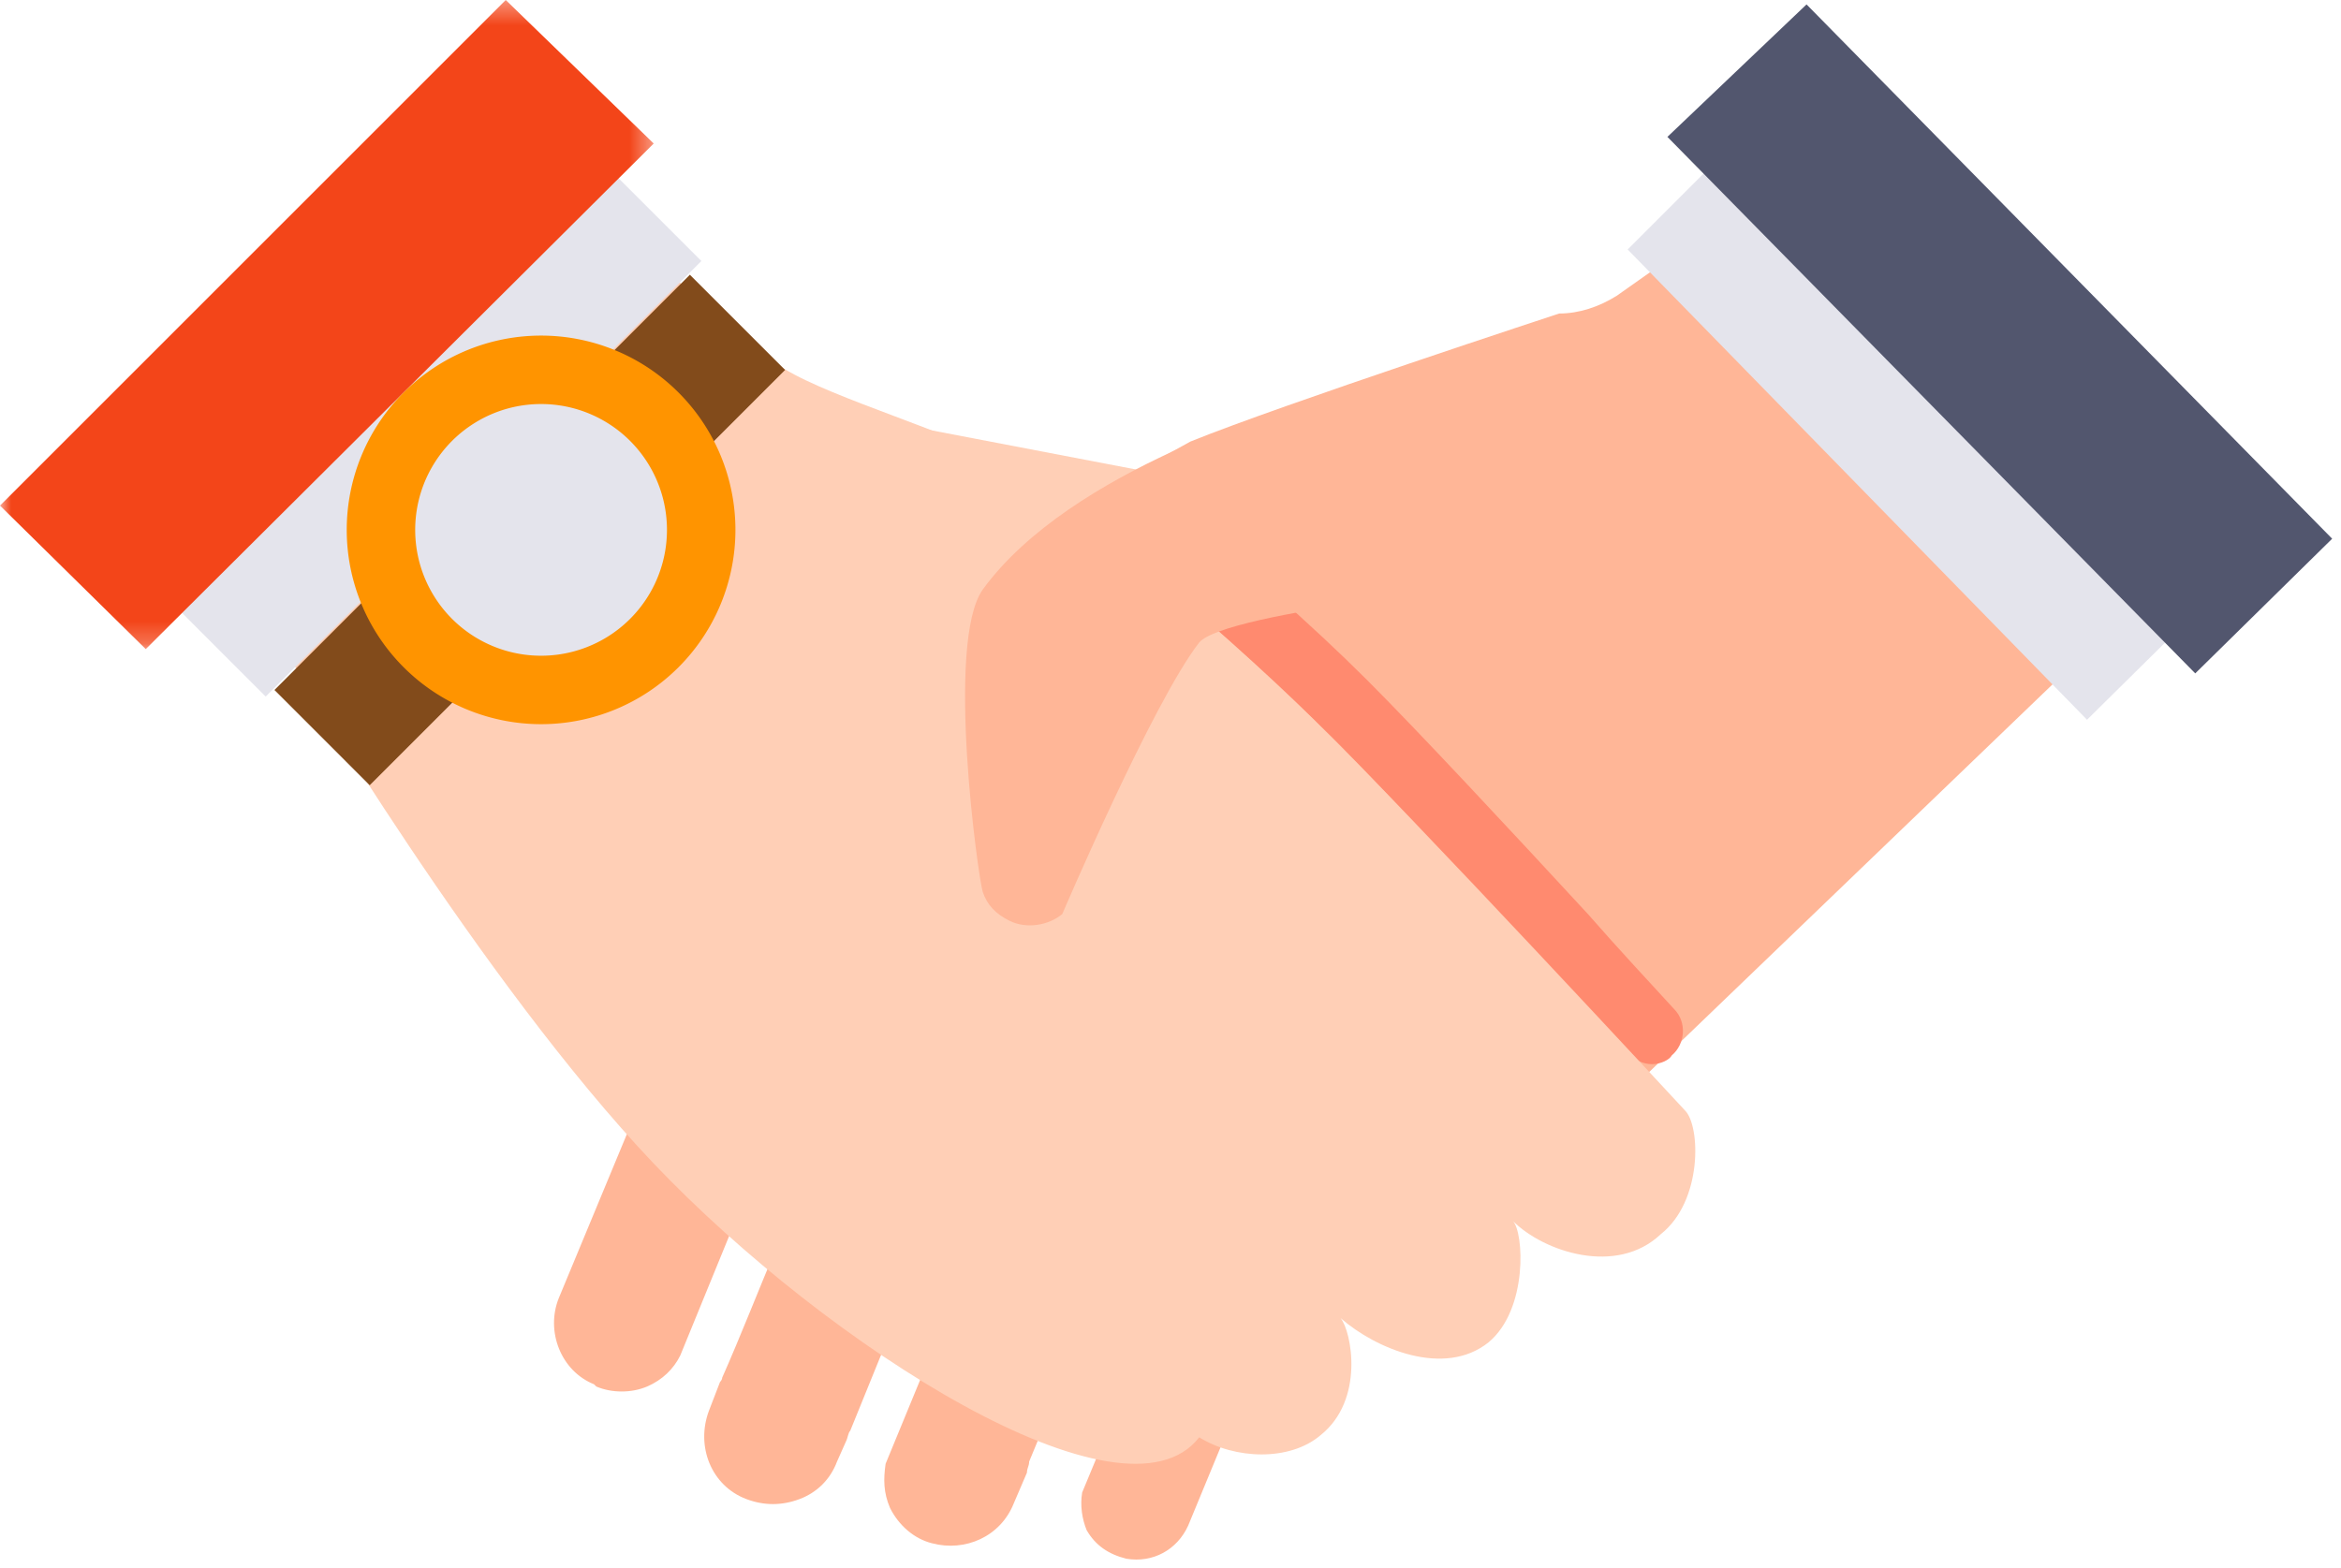
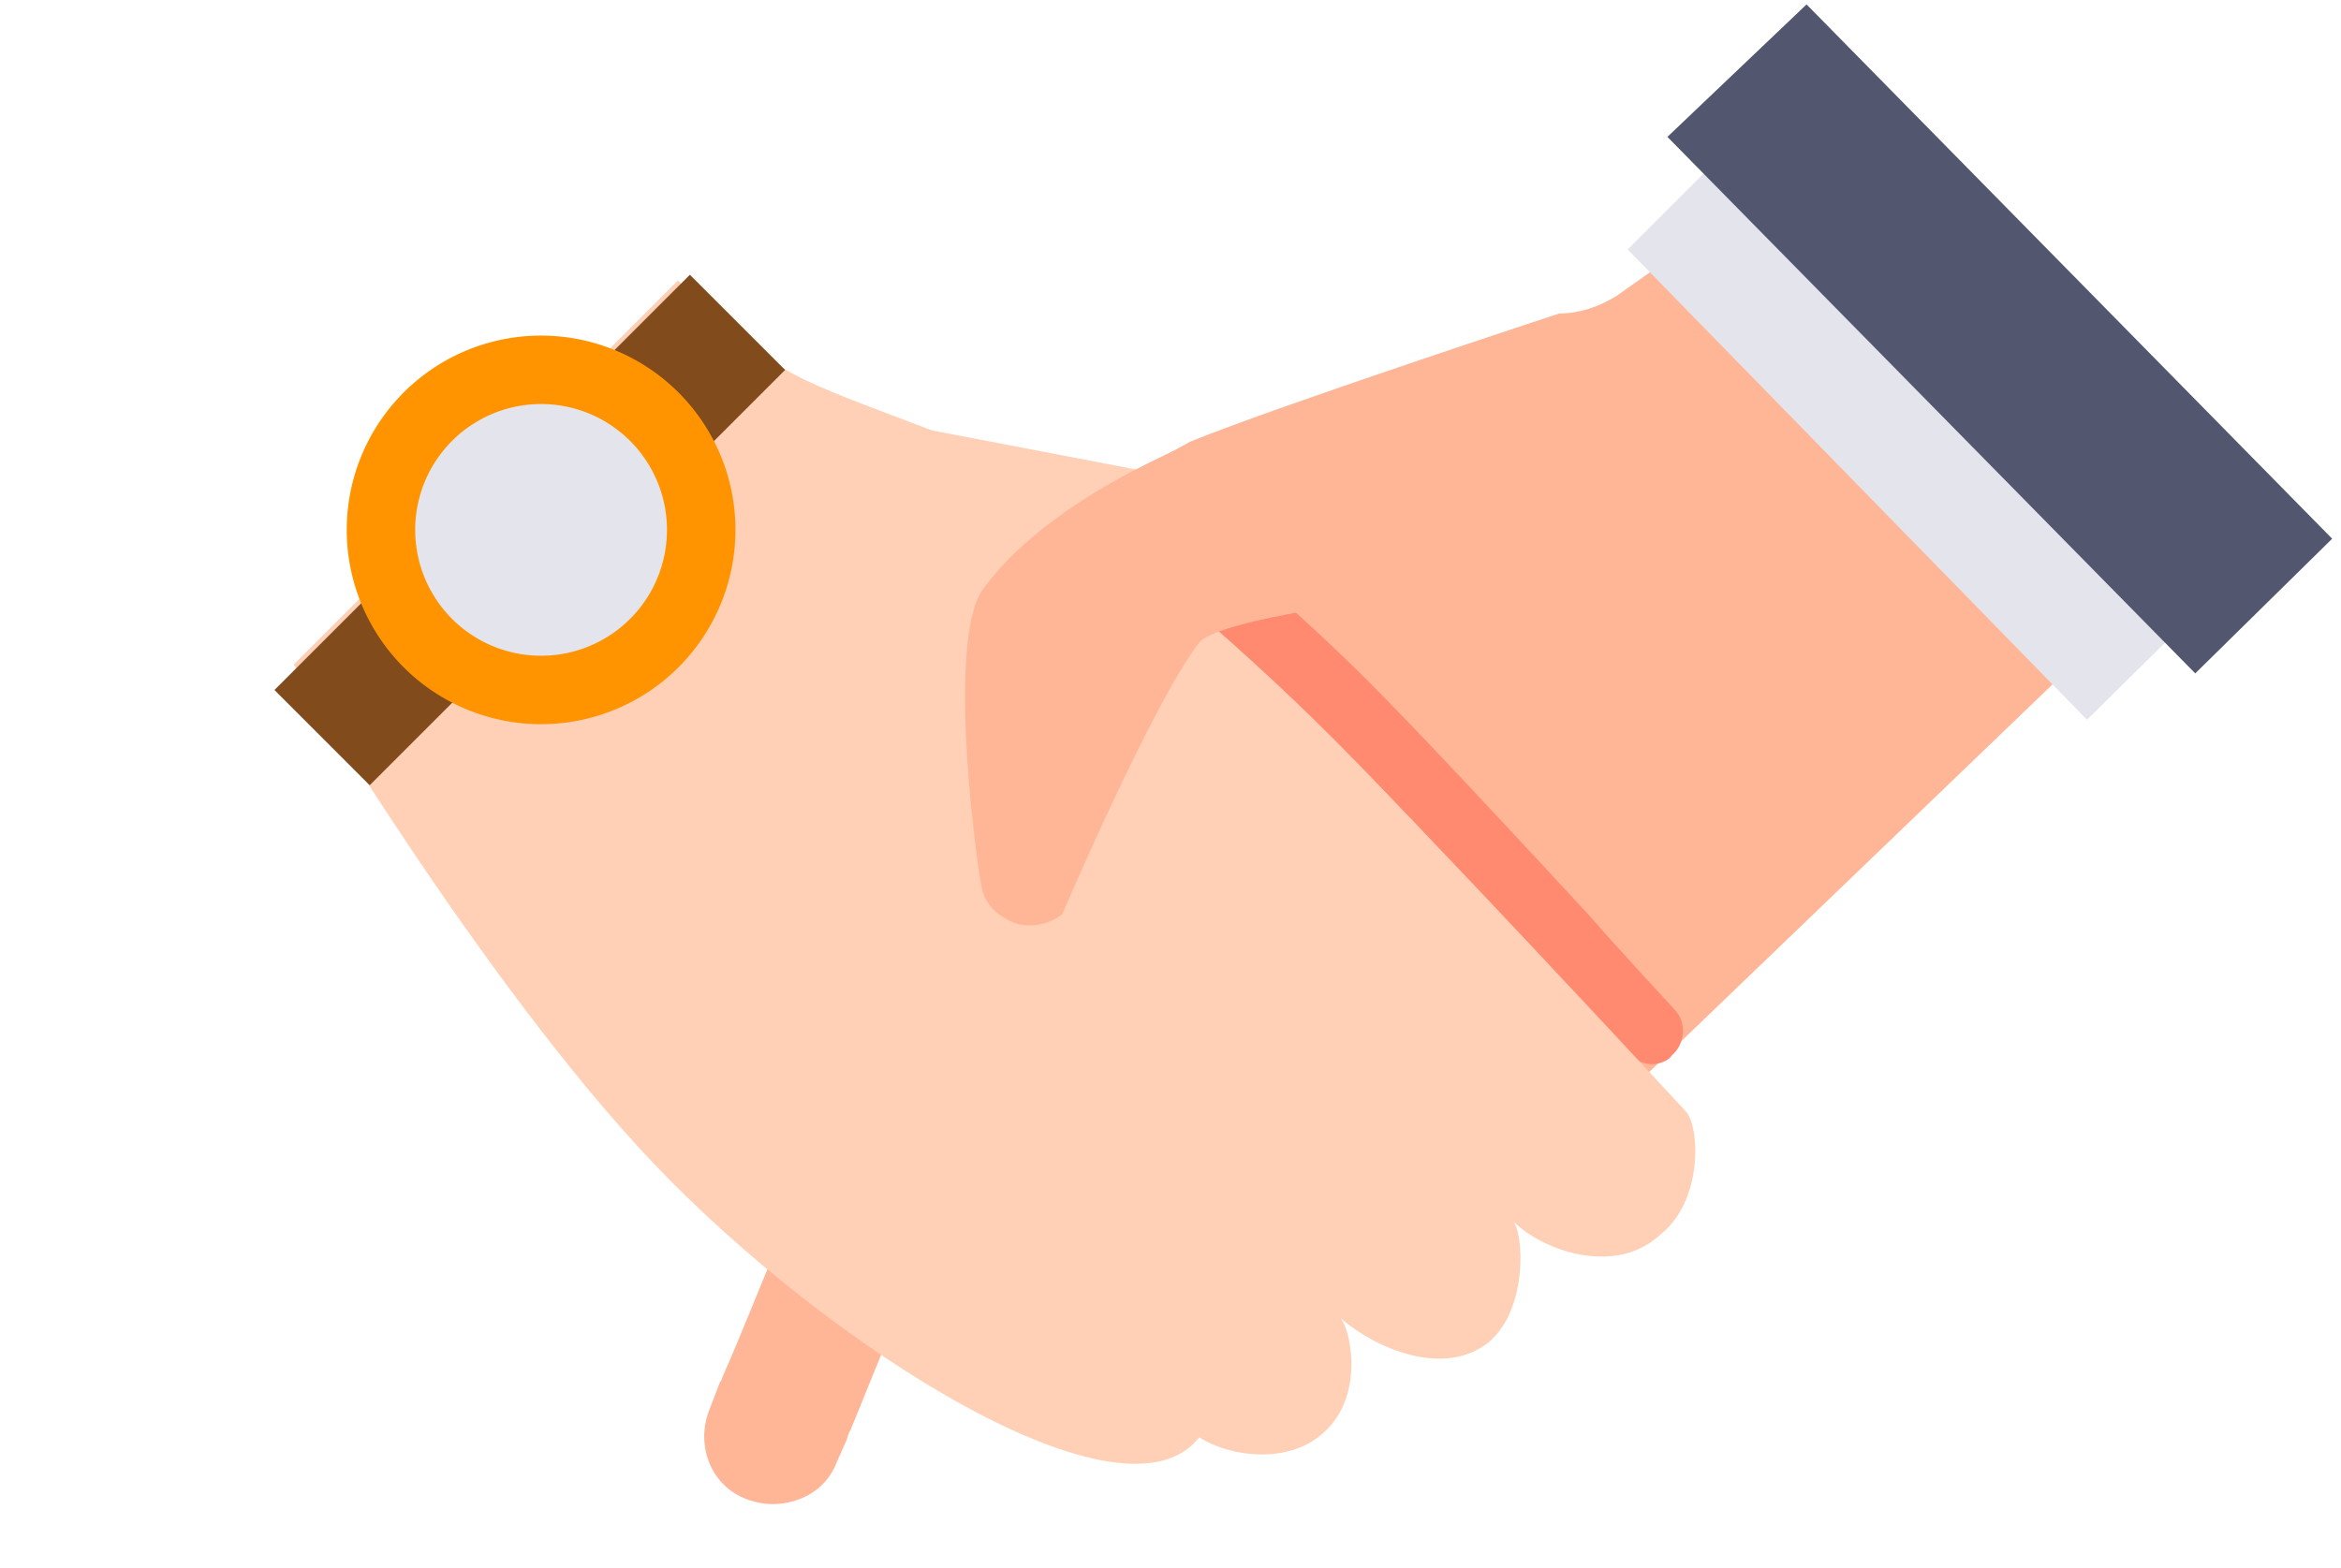
<svg xmlns="http://www.w3.org/2000/svg" xmlns:xlink="http://www.w3.org/1999/xlink" width="106" height="71">
  <title>Page 1</title>
  <defs>
-     <path id="a" d="M29.6.362H0v29.4h29.6V.362z" />
-   </defs>
+     </defs>
  <g fill="none" fill-rule="evenodd">
    <path d="M42.2 55.3l.7-1.8c.3-.8.3-1.6 0-2.4-.3-.8-.9-1.4-1.7-1.7-.6-.2-1.2-.3-1.7-.1-1 .2-1.8.9-2.2 1.8l-2.1 5.1v.2c-.8 1.9-1.7 4.2-2.5 6 0 .1-.1.2-.1.2l-.5 1.3c-.6 1.6.1 3.4 1.7 4 .8.3 1.6.3 2.4 0 .8-.3 1.4-.9 1.7-1.7l.4-.9c.1-.2.1-.4.2-.5l3.9-9.6c-.2.2-.2.1-.2.1m31-41.9c-.8.5-1.7.8-2.6.8 0 0-12.5 4.1-16.7 5.8l-10.5 5.8c-1.9.8-5.2-3.6-6.1-1.8l-4.7 10c-.2.5-.3 1.1-.1 1.6.2.5.6.9 1.1 1.2.7.3 1.6.2 2.2-.3 0 0 37.8 12.6 38.1 12.8l20.7-19.9-18-18.4-3.4 2.4z" fill="#FFB697" />
    <path d="M74.8 48.2c-.4 0-.8-.2-1.1-.5-1.1-1.2-2.5-2.7-4-4.3-3.6-3.9-7.6-8.3-9.9-10.5-2.5-2.5-5.7-5.3-8.7-7.7-.6-.5-.7-1.5-.2-2.1.5-.6 1.5-.7 2.1-.2 3.1 2.5 6.4 5.4 8.9 7.9 2.3 2.3 6.4 6.7 10 10.6 1.4 1.6 2.8 3.1 3.9 4.3.6.6.5 1.6-.1 2.1-.1.2-.5.4-.9.4" fill="#FF8A6F" />
-     <path d="M54.6 61.2c-.5-.3-1.1-.3-1.7-.2-.1 0-.2.1-.3.1-.6.2-1.1.6-1.4 1.2L49 67.6c-.1.6 0 1.2.2 1.7.4.7 1 1.1 1.8 1.3 1.2.2 2.3-.4 2.8-1.5l1.9-4.6c.6-1.3.1-2.7-1.1-3.3m-5.9.3l1.2-2.9c.6-1.5 0-3.2-1.5-3.9-.6-.3-1.3-.4-2-.3-.1 0-.3.1-.4.1-.8.3-1.4.9-1.7 1.6l-4.2 10.2c-.1.7-.1 1.3.2 2 .4.8 1.1 1.4 1.9 1.6 1.5.4 3.1-.3 3.7-1.8l.6-1.4c0-.2.1-.3.1-.5l1.9-4.6c.1 0 .2 0 .2-.1M35.2 48.1c-.3-.8-1-1.3-1.7-1.6-.6-.2-1.2-.2-1.7-.1-.9.2-1.7.8-2.1 1.8l-4.4 10.6c-.6 1.5.1 3.3 1.6 3.9l.1.1c.7.3 1.6.3 2.3 0 .7-.3 1.2-.8 1.5-1.4l4.5-11c.2-.9.2-1.6-.1-2.3" fill="#FFB697" />
    <path fill="#E4E4EC" d="M82.1 2.9l-8.4 8.4 20.8 21.3 8.5-8.4z" />
    <path fill="#52566E" d="M81.8.2l-6.3 6 23.9 24.3 6.2-6.1z" />
    <path d="M76.3 50.3S63.9 36.9 59.5 32.6c-4.7-4.6-11.1-9.9-14-11.6-2.3-1.4-7.7-2.9-10-4.3-2.4-1.4-4.8-4-4.8-4L13.3 30.1s8.5 14.4 16.3 22.6c7.9 8.3 21.3 16.8 24.7 12.4 1.6 1 4.1 1.1 5.5-.1 2-1.6 1.4-4.7.9-5.3 1.6 1.4 4.7 2.7 6.7 1.1 1.8-1.5 1.6-5 1.1-5.5 1.4 1.4 4.7 2.5 6.7.6 1.9-1.5 1.8-4.9 1.1-5.6" fill="#FFCFB6" />
    <path fill="#FFCFB6" d="M41.7 19.4l14.1 2.7-7.5 4.2z" />
    <path d="M59 18.2c-.5.2-10.5 3-14.5 8.5-1.7 2.4-.2 13.1 0 13.7.2.6.6 1 1.2 1.3.8.4 1.8.2 2.4-.3 0 0 4.1-9.6 6.2-12.3 1.2-1.4 14.1-2.7 15.3-2.7L59 18.2z" fill="#FFB697" />
    <path fill="#824B1B" d="M12.427 31.252l18.81-18.808 4.312 4.312-18.809 18.81z" />
-     <path fill="#E4E4EC" d="M4.253 23.77L23.98 4.044l7.778 7.778L12.03 31.549z" />
    <g transform="translate(0 -.362)">
      <mask id="b" fill="#fff">
        <use xlink:href="#a" />
      </mask>
      <path fill="#F34519" mask="url(#b)" d="M22.9.362L0 23.262l6.6 6.5 23-22.9z" />
    </g>
    <path d="M24.5 15.2a8.8 8.8 0 1 1 0 17.6 8.8 8.8 0 0 1 0-17.6" fill="#FF9400" />
    <path d="M24.5 18.3a5.7 5.7 0 1 1 0 11.4 5.7 5.7 0 0 1 0-11.4" fill="#E4E4EC" />
  </g>
</svg>